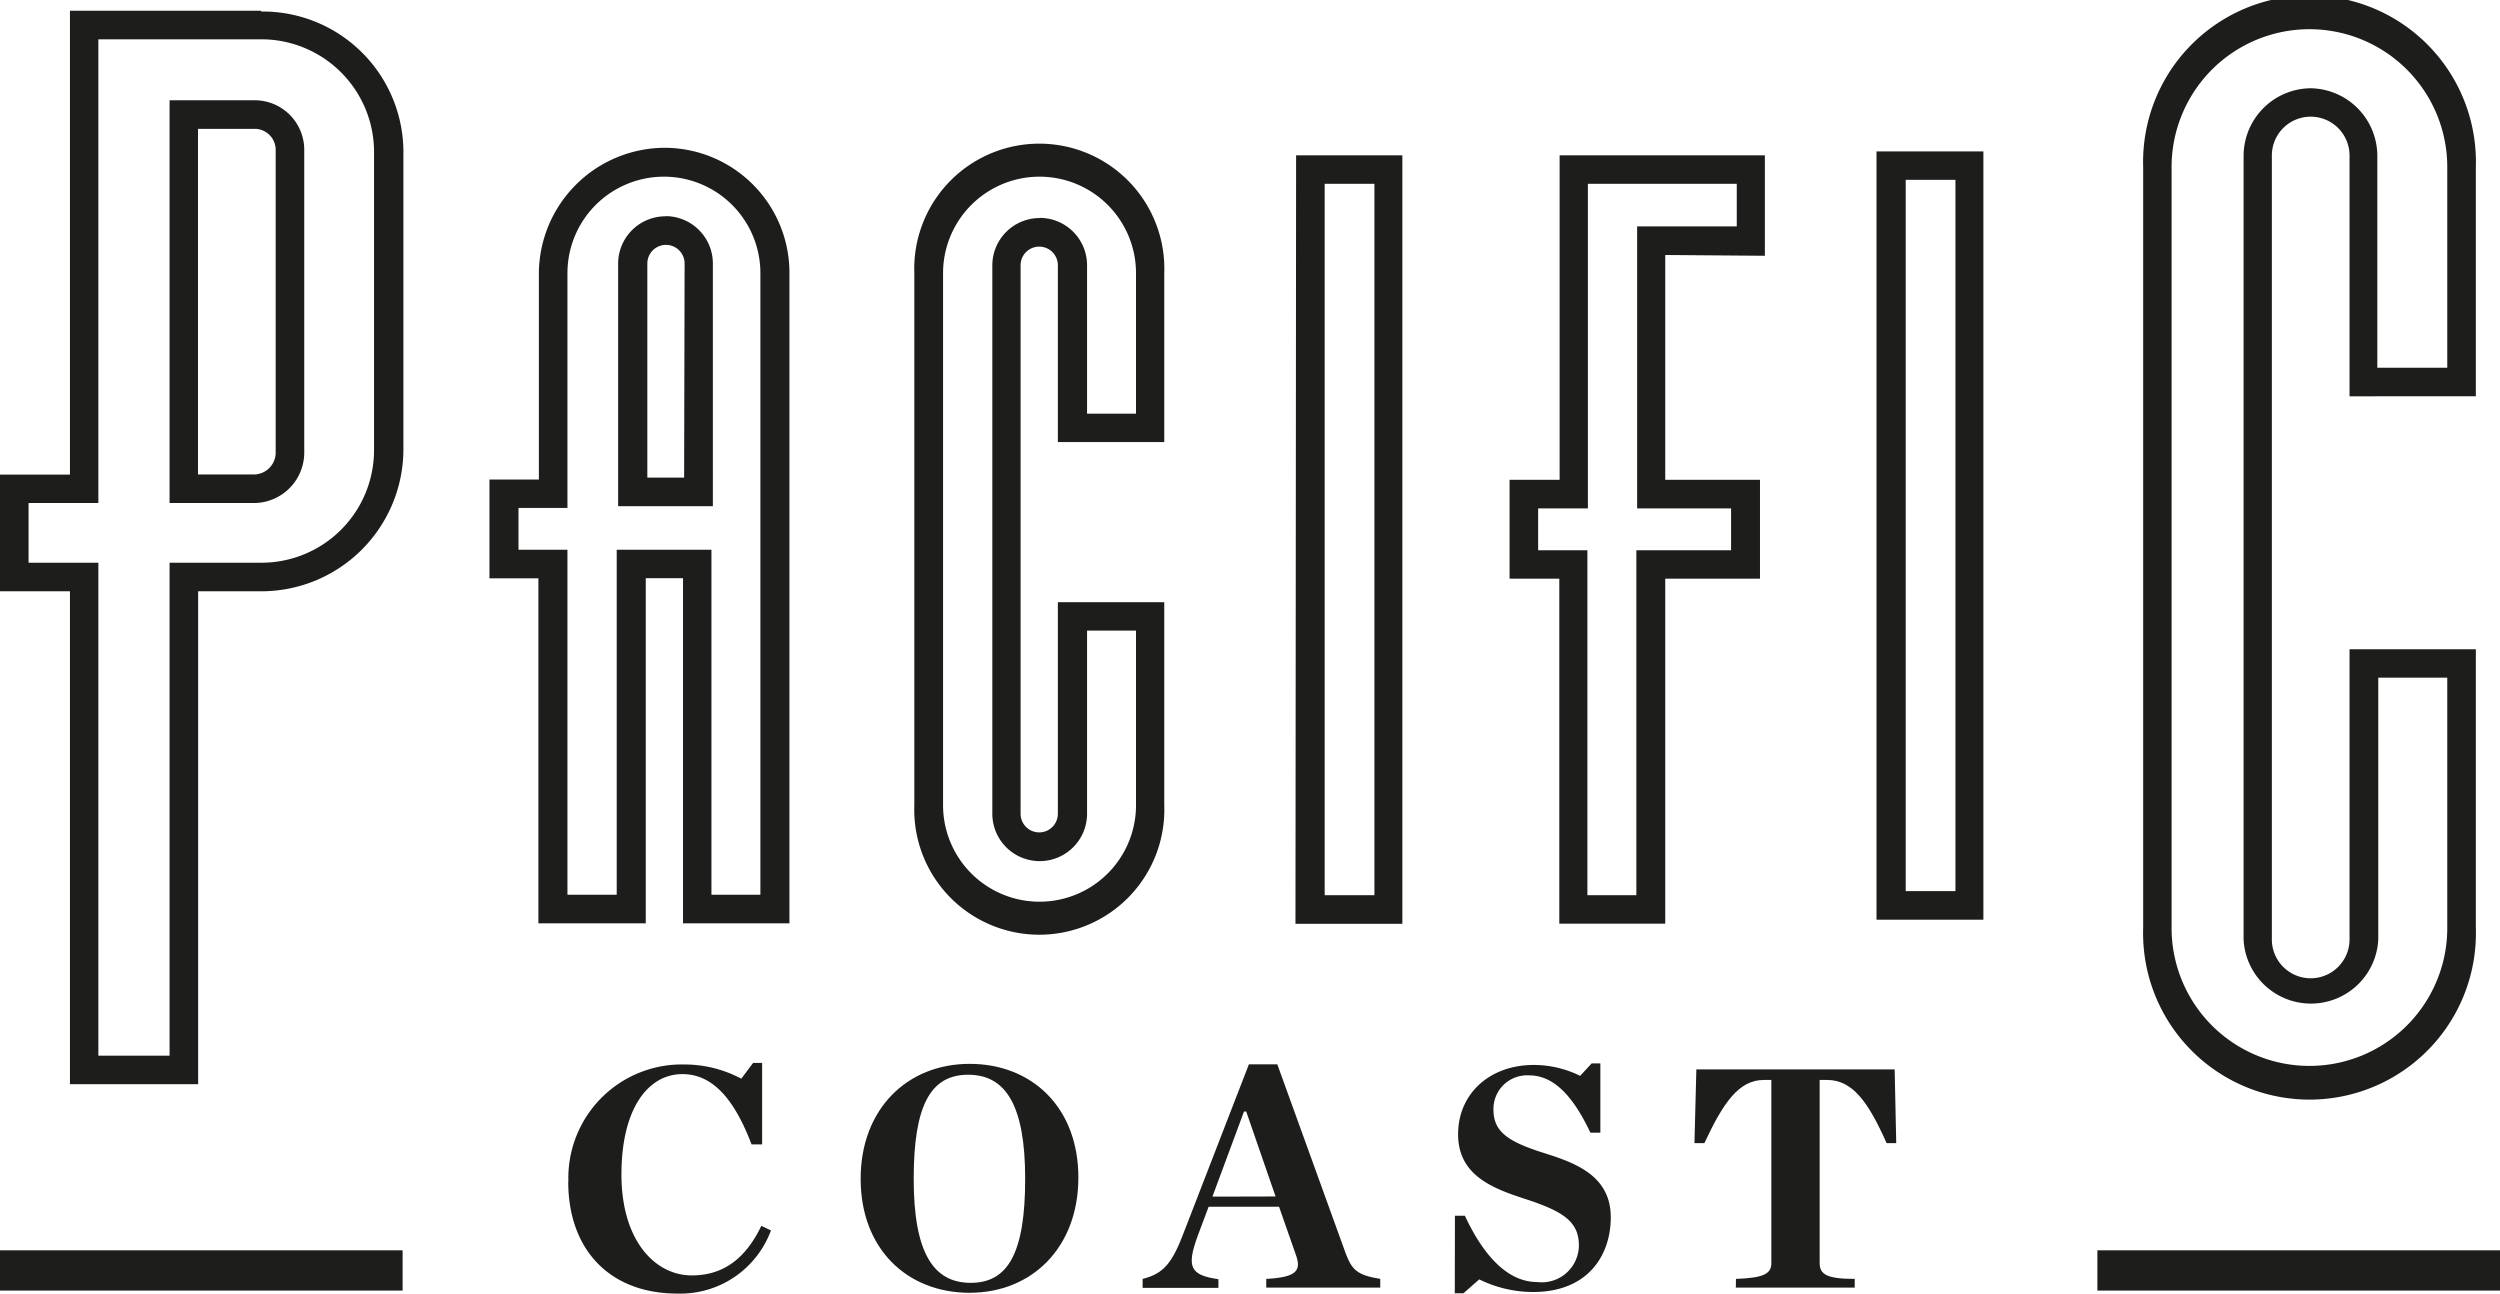
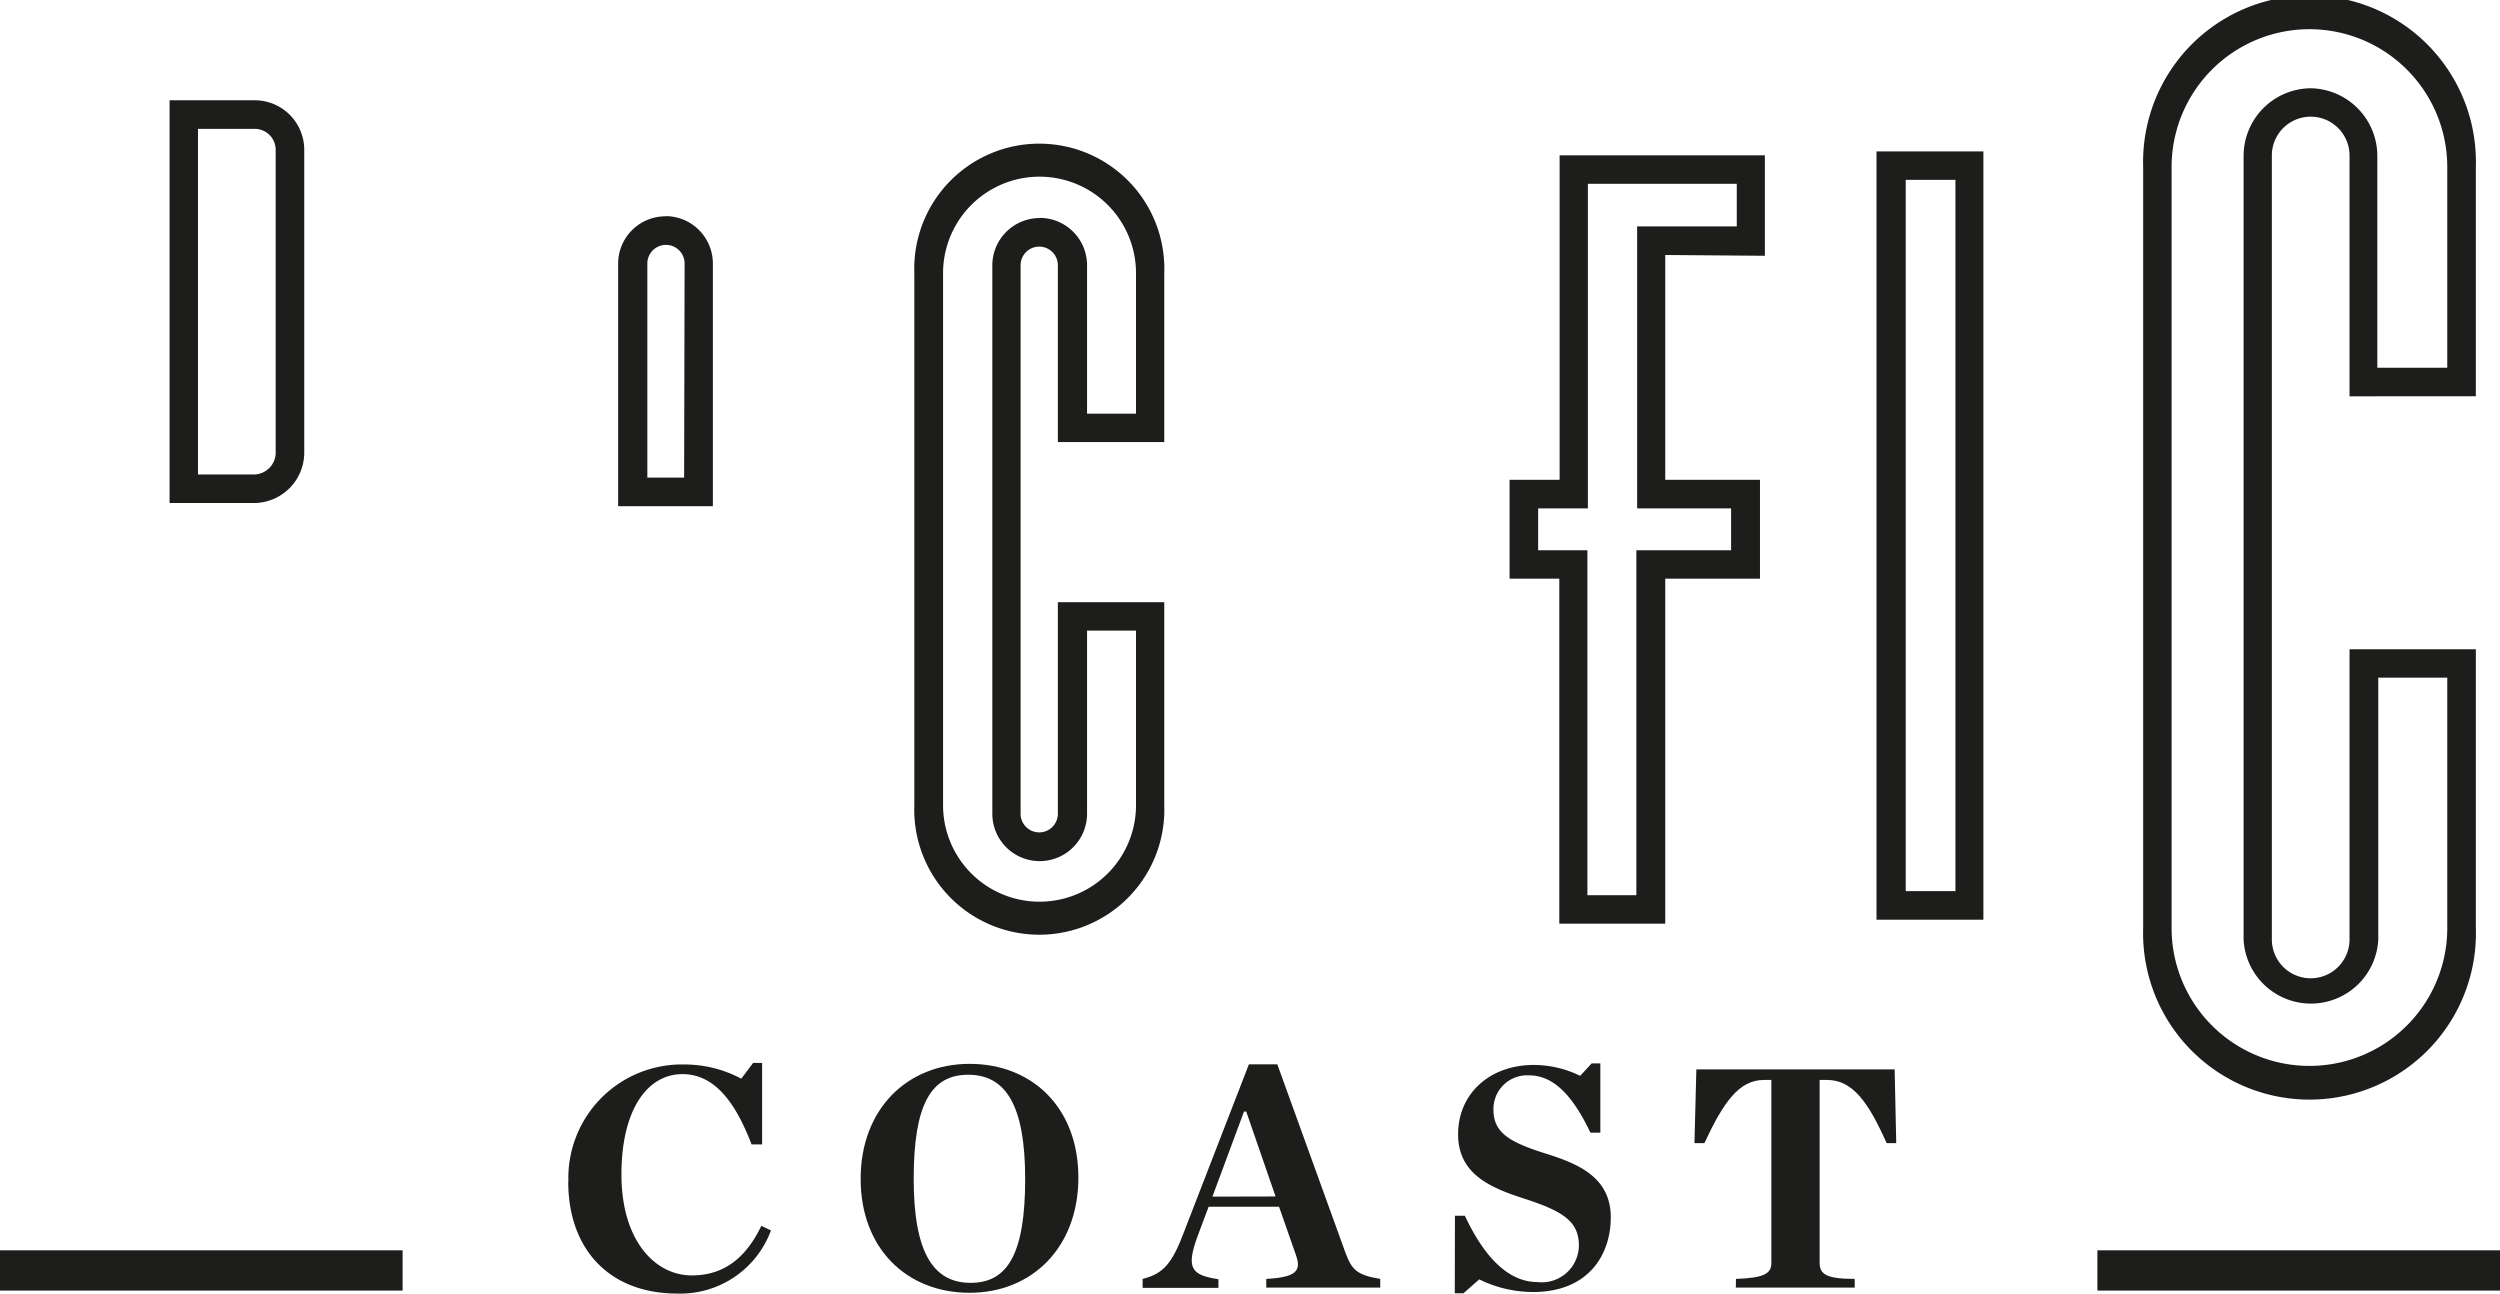
<svg xmlns="http://www.w3.org/2000/svg" viewBox="0 0 158.34 81.96">
  <defs>
    <style>.cls-1{fill:#1d1d1b;}</style>
  </defs>
  <title>pacific-coast</title>
  <g id="Calque_2" data-name="Calque 2">
    <g id="USA">
      <rect id="_Tracé_" data-name="&lt;Tracé&gt;" class="cls-1" y="79.19" width="25.5" height="2.55" />
      <rect id="_Tracé_2" data-name="&lt;Tracé&gt;" class="cls-1" x="132.84" y="79.19" width="25.5" height="2.55" />
      <path id="_Tracé_transparent_" data-name="&lt;Tracé transparent&gt;" class="cls-1" d="M146.36,5.59a4.29,4.29,0,0,0-4.26,4.26V59.5a4.27,4.27,0,0,0,8.53,0V42.92H155V58.78a8.73,8.73,0,1,1-17.46,0V10.58a8.73,8.73,0,1,1,17.46,0V23.29h-4.43V9.85a4.29,4.29,0,0,0-4.26-4.26m10.5,19.51V10.58a10.54,10.54,0,1,0-21.07,0v48.2a10.54,10.54,0,1,0,21.07,0V41.12h-8V59.5a2.46,2.46,0,0,1-4.92,0V9.85a2.46,2.46,0,0,1,4.92,0V25.1Z" />
      <path id="_Tracé_3" data-name="&lt;Tracé&gt;" class="cls-1" d="M36,74.84a7.19,7.19,0,0,1,7.36-7.42,7.64,7.64,0,0,1,3.59.9l.75-1h.57v5.16h-.67c-1.06-2.78-2.41-4.45-4.38-4.45-2.16,0-3.86,2.16-3.86,6.36s2.14,6.39,4.45,6.39c2,0,3.41-1.06,4.41-3.14l.61.29a6.12,6.12,0,0,1-5.92,4c-4.37,0-6.92-2.86-6.92-7.08" />
      <path id="_Tracé_transparent_2" data-name="&lt;Tracé transparent&gt;" class="cls-1" d="M64.93,74.66c0-4.71-1.26-6.59-3.61-6.59s-3.45,1.88-3.45,6.59,1.26,6.59,3.61,6.59,3.45-1.86,3.45-6.59m-10.42,0c0-4.41,2.94-7.28,6.9-7.28s6.89,2.77,6.89,7.2-2.94,7.3-6.89,7.3-6.9-2.77-6.9-7.22" />
      <path id="_Tracé_transparent_3" data-name="&lt;Tracé transparent&gt;" class="cls-1" d="M80.79,75.78,78.93,70.4h-.14l-2,5.39Zm.22.65H76.55l-.69,1.84c-.73,2-.47,2.49,1.31,2.75v.55H72.37V81c1.33-.33,1.88-1,2.63-3l4.1-10.59h1.8l4.34,12c.39,1,.69,1.35,2.18,1.59v.55H80.2V81c1.9-.1,2.24-.51,1.88-1.51Z" />
      <path id="_Tracé_4" data-name="&lt;Tracé&gt;" class="cls-1" d="M92.15,77h.63c1.2,2.57,2.73,4.2,4.59,4.2A2.35,2.35,0,0,0,100,78.88c0-1.51-1-2.16-3.39-2.94-2.14-.69-4.26-1.53-4.26-4.1s2-4.39,4.79-4.39a6.64,6.64,0,0,1,2.94.69l.73-.79h.55v4.39h-.63c-1.12-2.37-2.35-3.63-3.88-3.63a2.13,2.13,0,0,0-2.26,2.18c0,1.49,1.08,2.08,3.43,2.81,1.9.61,4,1.45,4,4,0,2.39-1.43,4.73-4.92,4.73a7.7,7.7,0,0,1-3.41-.8l-1,.88h-.55Z" />
      <path id="_Tracé_5" data-name="&lt;Tracé&gt;" class="cls-1" d="M109.95,81c1.77-.06,2.24-.33,2.24-1V68.4h-.47c-1.59,0-2.57,1.43-3.77,4l-.63,0,.12-4.67H120l.1,4.67-.61,0c-1.16-2.61-2.16-4-3.77-4h-.47V80c0,.71.45,1,2.22,1v.55h-7.53Z" />
      <path id="_Tracé_transparent_4" data-name="&lt;Tracé transparent&gt;" class="cls-1" d="M17.46,28.72a1.39,1.39,0,0,1-1.33,1.33H12.54V8.16h3.59a1.33,1.33,0,0,1,1.33,1.33ZM16.13,6.35H10.74V31.86h5.39a3.2,3.2,0,0,0,3.14-3.14V9.49a3.14,3.14,0,0,0-3.14-3.14" />
-       <path id="_Tracé_transparent_5" data-name="&lt;Tracé transparent&gt;" class="cls-1" d="M23.69,28.48a7.13,7.13,0,0,1-7.16,7.16H10.74V66.86H6.23V35.64H1.81V31.86H6.23V2.49h10.3a7.14,7.14,0,0,1,7.16,7.24ZM16.53.68H4.43V30.06H0v7.39H4.43V68.67h8.12V37.45h4a9,9,0,0,0,9-9V9.73a8.91,8.91,0,0,0-9-9" />
-       <path id="_Tracé_transparent_6" data-name="&lt;Tracé transparent&gt;" class="cls-1" d="M48.16,56.67h-3.1V34.82h-6V56.67H35.94V34.82h-3.1V32.17h3.1V17.3a6.11,6.11,0,1,1,12.22,0ZM42.08,9.36a8,8,0,0,0-7.95,7.94V30.37H31v6.26h3.1V58.48H40.9V36.62h2.36V58.48H50V17.3a7.92,7.92,0,0,0-7.89-7.94" />
      <path id="_Tracé_transparent_7" data-name="&lt;Tracé transparent&gt;" class="cls-1" d="M65.85,13.81a3,3,0,0,0-3,3V51.54a3,3,0,0,0,6,0V39.94h3.1V51a6.11,6.11,0,1,1-12.22,0V17.3a6.11,6.11,0,1,1,12.22,0v8.9h-3.1V16.8a3,3,0,0,0-3-3M73.74,28V17.3a7.92,7.92,0,1,0-15.83,0V51a7.92,7.92,0,1,0,15.83,0V38.14H67V51.54a1.18,1.18,0,0,1-2.36,0V16.8a1.18,1.18,0,0,1,2.36,0V28Z" />
      <path id="_Tracé_transparent_8" data-name="&lt;Tracé transparent&gt;" class="cls-1" d="M123.85,56.44H120.7V11.39h3.15Zm-5,1.81h6.77V9.59h-6.77Z" />
-       <path id="_Tracé_transparent_9" data-name="&lt;Tracé transparent&gt;" class="cls-1" d="M87.05,56.7H83.9V11.64h3.15Zm-5,1.81h6.77V9.84H82.09Z" />
      <path id="_Tracé_transparent_10" data-name="&lt;Tracé transparent&gt;" class="cls-1" d="M109.64,32.2v2.65h-6V56.7h-3.1V34.85H97.42V32.2h3.15V11.64H110v2.7h-6.31V32.2Zm2.14-16V9.84h-13V30.39H95.61v6.26h3.15V58.5h6.71V36.65h6V30.39h-6V16.15Z" />
      <path id="_Tracé_transparent_11" data-name="&lt;Tracé transparent&gt;" class="cls-1" d="M43.33,30.25H41V16.69a1.18,1.18,0,0,1,2.36,0ZM42.15,13.7a3,3,0,0,0-3,3V32.06h6V16.69a3,3,0,0,0-3-3" />
    </g>
  </g>
</svg>